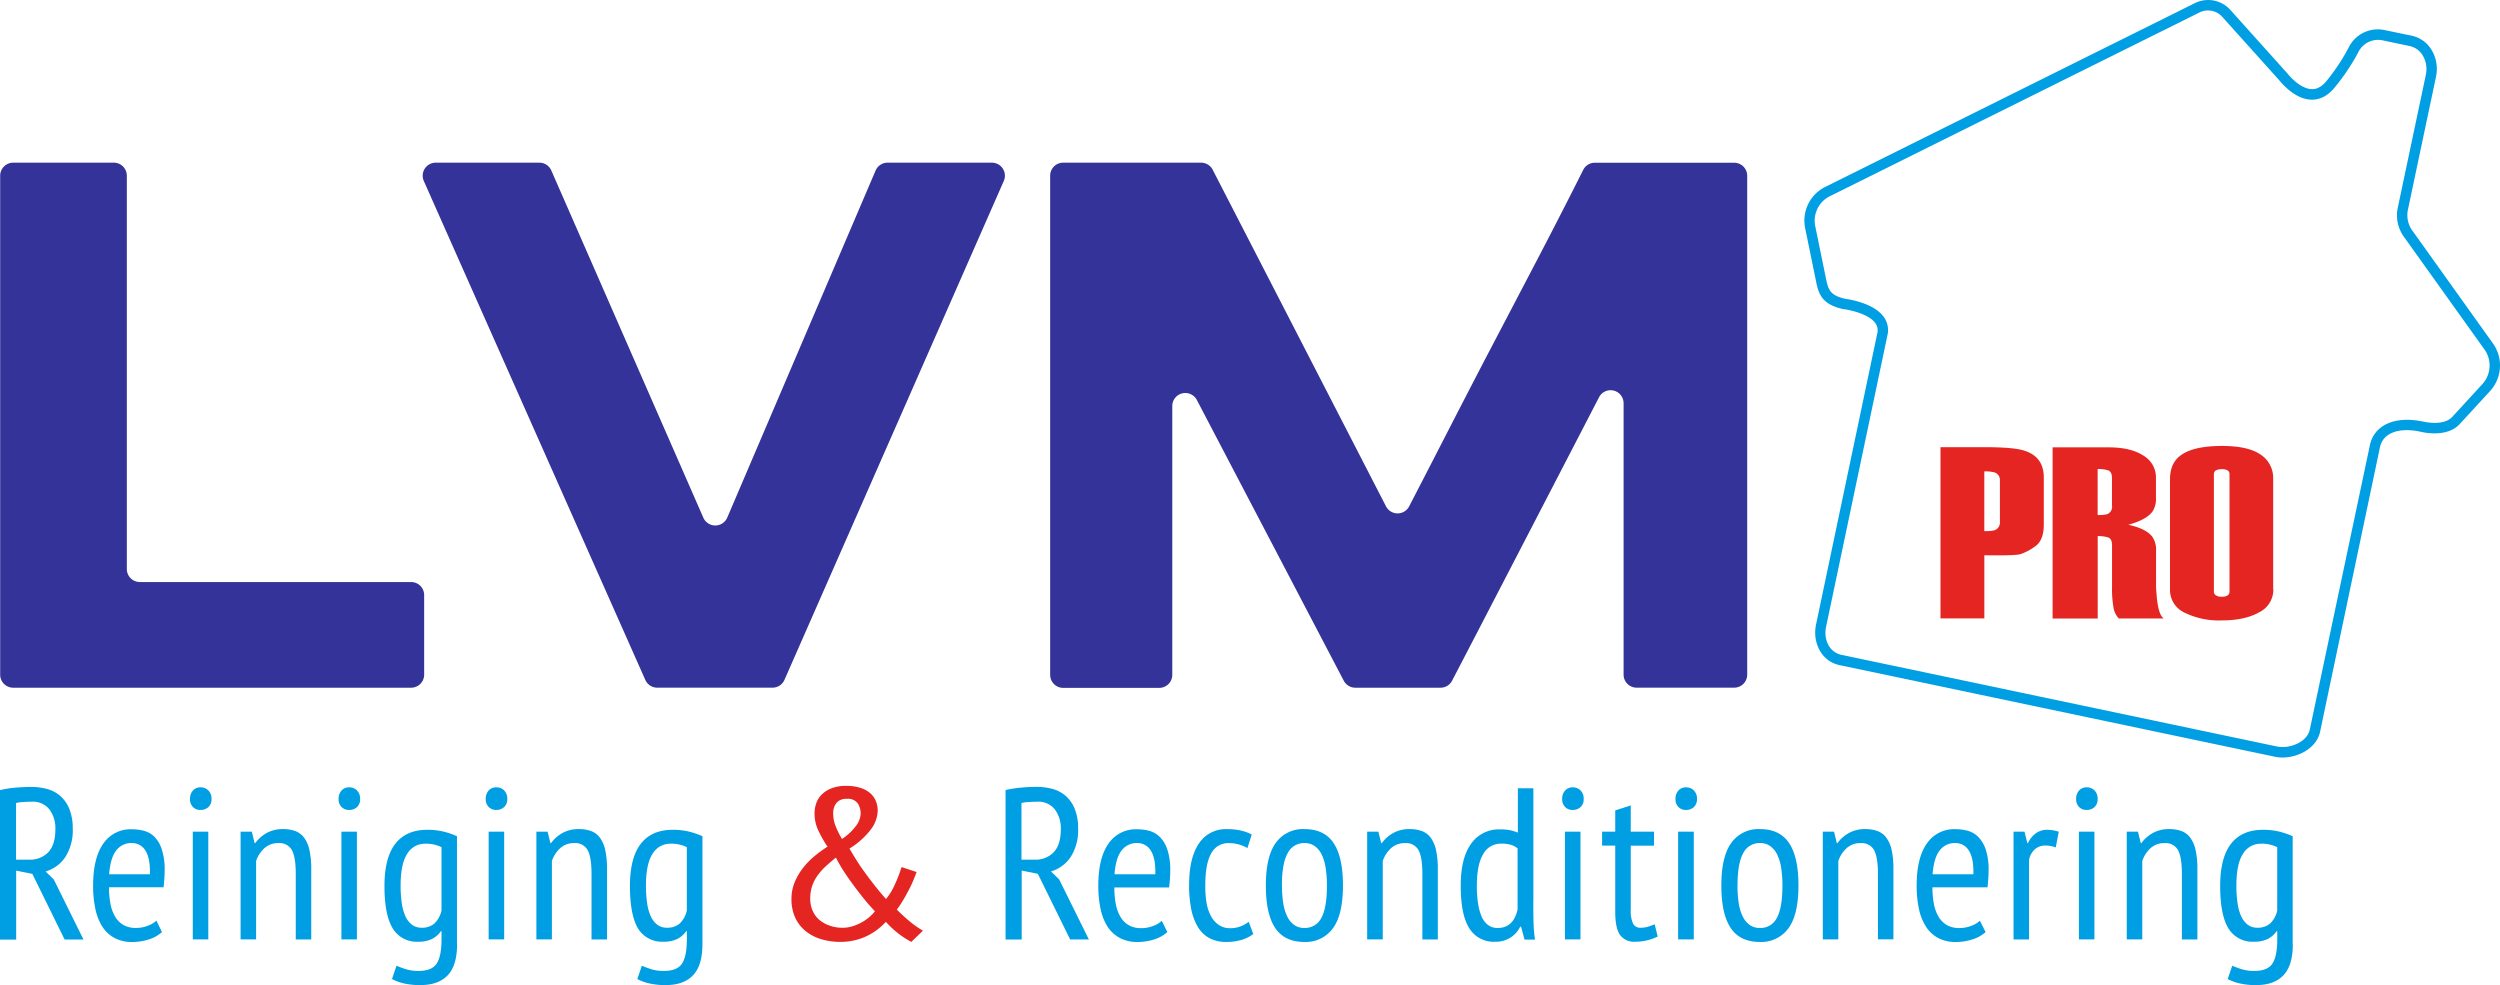
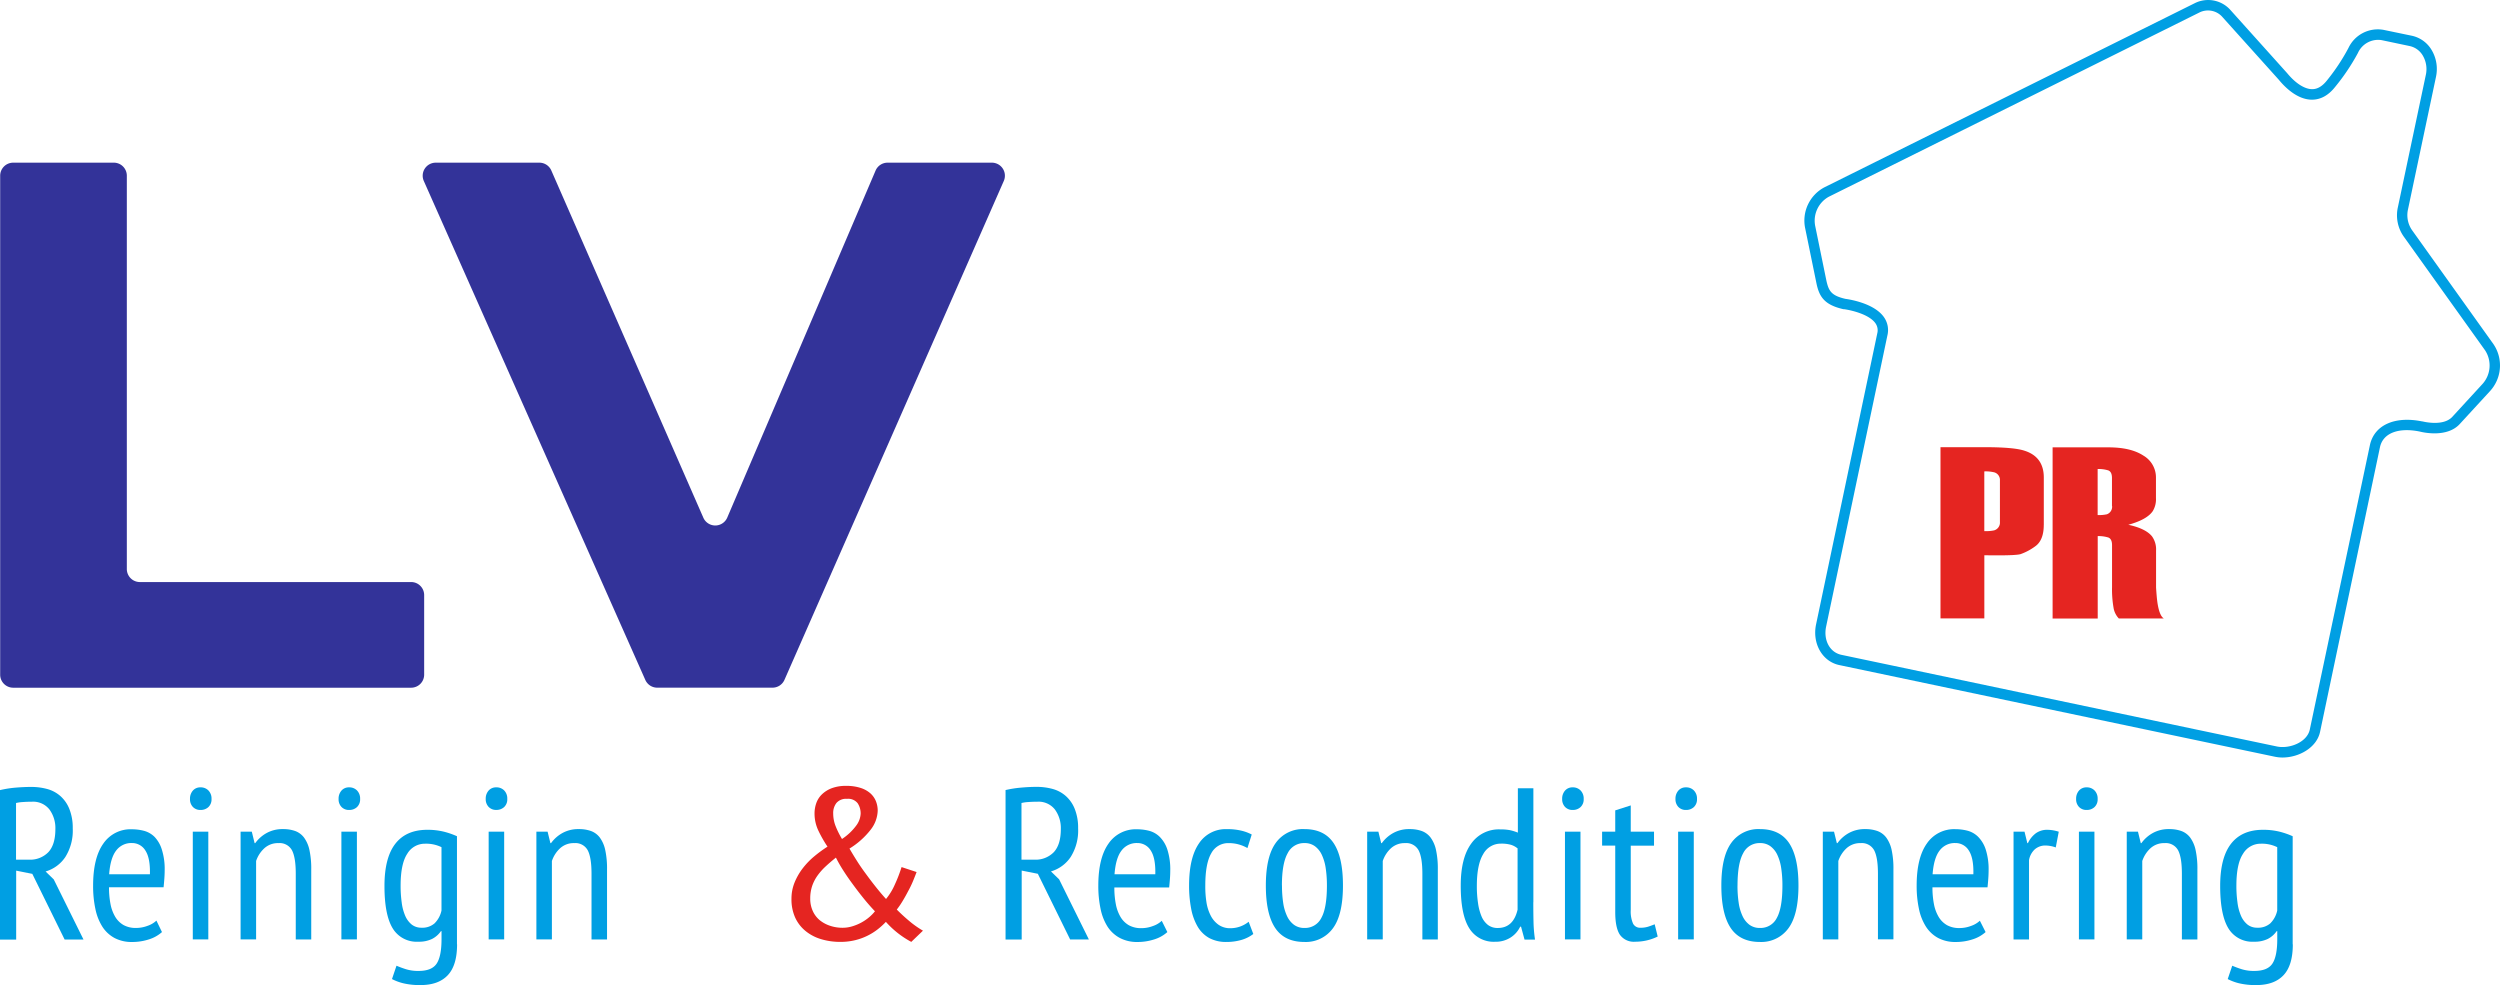
<svg xmlns="http://www.w3.org/2000/svg" id="Laag_1" data-name="Laag 1" viewBox="0 0 715.529 281.944">
  <defs>
    <style>      .cls-1 {        fill: #009fe3;      }      .cls-2 {        fill: #e52521;      }      .cls-3 {        fill: #339;      }    </style>
  </defs>
  <title>30c8678a-2268-4409-a60e-d77d4ded28c3</title>
  <path class="cls-1" d="M0,226.139a30.489,30.489,0,0,1,4.47-.71q2.43-.2,4.47-0.2a17.37,17.37,0,0,1,4.56.59,9.46,9.46,0,0,1,3.76,2,9.76,9.76,0,0,1,2.56,3.64,14.5,14.5,0,0,1,1,5.64,14.19,14.19,0,0,1-2.13,8.2,10.24,10.24,0,0,1-5.64,4.13l2.34,2.28,8.51,17.2H18.5l-9.25-18.8-4.62-.92v19.73H0v-42.78Zm4.62,19.91H8.3a7.26,7.26,0,0,0,5.55-2.16q2-2.16,2-6.6a9,9,0,0,0-1.7-5.61,5.93,5.93,0,0,0-5-2.22q-1.23,0-2.56.09a11.091,11.091,0,0,0-2,.28v16.21Z" />
  <path class="cls-1" d="M46.36,266.769a10.07,10.07,0,0,1-3.76,2.1,15.49,15.49,0,0,1-4.81.74,10.48,10.48,0,0,1-5-1.14,9.54,9.54,0,0,1-3.49-3.24,15.16,15.16,0,0,1-2-5.09,31.29,31.29,0,0,1-.65-6.66q0-7.89,2.9-12a9.43,9.43,0,0,1,8.2-4.13,13.859,13.859,0,0,1,3.42.43,6.81,6.81,0,0,1,3.05,1.73,9.19,9.19,0,0,1,2.08,3.58,18.6,18.6,0,0,1,.83,6.1q0,1-.09,2.25t-0.22,2.5H31.2a24.56,24.56,0,0,0,.43,4.81,11.16,11.16,0,0,0,1.36,3.67,6.64,6.64,0,0,0,2.37,2.34,7.15,7.15,0,0,0,3.61.83,9.28,9.28,0,0,0,3.3-.62,7,7,0,0,0,2.5-1.48Zm-3.45-16.54q0.12-4.62-1.29-6.78a4.42,4.42,0,0,0-3.88-2.16,5.38,5.38,0,0,0-4.5,2.16q-1.66,2.16-2,6.78H42.91Z" />
  <path class="cls-1" d="M54.38,228.669a3.46,3.46,0,0,1,.83-2.4,2.8,2.8,0,0,1,2.19-.92,3.06,3.06,0,0,1,2.25.89,3.29,3.29,0,0,1,.89,2.44,3,3,0,0,1-.89,2.31,3.18,3.18,0,0,1-2.25.83,2.9,2.9,0,0,1-2.19-.86A3.14,3.14,0,0,1,54.38,228.669Zm0.8,9.37h4.44v30.83H55.18v-30.83Z" />
  <path class="cls-1" d="M84.65,268.859v-18.8q0-4.62-1.08-6.69a4,4,0,0,0-3.85-2.06,5.76,5.76,0,0,0-4.07,1.48,8.69,8.69,0,0,0-2.35,3.63v22.44H68.86v-30.82h3.21l0.8,3.27h0.19a9.92,9.92,0,0,1,3.17-2.84,9.31,9.31,0,0,1,4.78-1.17,10.08,10.08,0,0,1,3.48.55,5.56,5.56,0,0,1,2.53,1.88,9.3,9.3,0,0,1,1.54,3.54,25,25,0,0,1,.52,5.61v20H84.64Z" />
  <path class="cls-1" d="M96.91,228.669a3.46,3.46,0,0,1,.83-2.4,2.8,2.8,0,0,1,2.19-.92,3.06,3.06,0,0,1,2.25.89,3.29,3.29,0,0,1,.89,2.44,3,3,0,0,1-.89,2.31,3.18,3.18,0,0,1-2.25.83,2.9,2.9,0,0,1-2.19-.86A3.14,3.14,0,0,1,96.91,228.669Zm0.8,9.37h4.44v30.83H97.71v-30.83Z" />
  <path class="cls-1" d="M130.82,270.279q0,6-2.65,8.82t-7.71,2.84a20.21,20.21,0,0,1-5.06-.52,14.42,14.42,0,0,1-3.21-1.2l1.29-3.82a28.828,28.828,0,0,0,2.71,1,11.63,11.63,0,0,0,3.64.49q3.76,0,5.15-2.1t1.39-7v-2.28H126.2a6.92,6.92,0,0,1-2.53,2.22,8.54,8.54,0,0,1-3.95.8,8,8,0,0,1-7.34-3.85q-2.34-3.85-2.34-12.11,0-8,3.05-12t9-4.07a19.7,19.7,0,0,1,5,.55,22.749,22.749,0,0,1,3.7,1.29v30.95Zm-4.44-27.8a10.05,10.05,0,0,0-4.75-1,5.83,5.83,0,0,0-5.06,2.87q-1.91,2.87-1.91,9.15a34.271,34.271,0,0,0,.31,4.78,14,14,0,0,0,1,3.82,6.56,6.56,0,0,0,1.88,2.53,4.41,4.41,0,0,0,2.81.89,5.29,5.29,0,0,0,3.7-1.23,7.23,7.23,0,0,0,2-3.7v-18.11h0.02Z" />
  <path class="cls-1" d="M139.02,228.669a3.46,3.46,0,0,1,.83-2.4,2.8,2.8,0,0,1,2.19-.92,3.06,3.06,0,0,1,2.26.88,3.29,3.29,0,0,1,.89,2.44,3,3,0,0,1-.89,2.31,3.18,3.18,0,0,1-2.25.83,2.9,2.9,0,0,1-2.19-.86A3.14,3.14,0,0,1,139.02,228.669Zm0.8,9.37h4.48v30.83h-4.44v-30.83h-0.04Z" />
  <path class="cls-1" d="M169.3,268.859v-18.8q0-4.62-1.08-6.69a4,4,0,0,0-3.85-2.06,5.76,5.76,0,0,0-4.07,1.48,8.69,8.69,0,0,0-2.34,3.64v22.44h-4.44v-30.83h3.21l0.8,3.27h0.19a9.92,9.92,0,0,1,3.17-2.84,9.31,9.31,0,0,1,4.78-1.17,10.08,10.08,0,0,1,3.48.55,5.56,5.56,0,0,1,2.53,1.88,9.3,9.3,0,0,1,1.54,3.54,25,25,0,0,1,.52,5.61v20H169.3v-0.02Z" />
-   <path class="cls-1" d="M201.04,270.279q0,6-2.65,8.82t-7.71,2.84a20.21,20.21,0,0,1-5.06-.52,14.42,14.42,0,0,1-3.21-1.2l1.29-3.82a28.828,28.828,0,0,0,2.71,1,11.63,11.63,0,0,0,3.64.49q3.76,0,5.15-2.1t1.39-7v-2.28H196.4a6.92,6.92,0,0,1-2.53,2.22,8.54,8.54,0,0,1-3.95.8,8,8,0,0,1-7.34-3.85q-2.28-3.85-2.28-12.11,0-8,3.05-12t9-4.07a19.7,19.7,0,0,1,5,.55,22.749,22.749,0,0,1,3.7,1.29v30.95Zm-4.44-27.8a10.05,10.05,0,0,0-4.75-1,5.83,5.83,0,0,0-5.06,2.87q-1.91,2.87-1.91,9.15a34.271,34.271,0,0,0,.31,4.78,14,14,0,0,0,1,3.82,6.56,6.56,0,0,0,1.88,2.53,4.41,4.41,0,0,0,2.81.89,5.29,5.29,0,0,0,3.7-1.23,7.23,7.23,0,0,0,2-3.7v-18.11h0.02Z" />
  <path class="cls-2" d="M226.53,257.229a12.24,12.24,0,0,1,.89-4.65,17.43,17.43,0,0,1,2.34-4.07,21.46,21.46,0,0,1,3.3-3.42,37.659,37.659,0,0,1,3.78-2.77,35.77,35.77,0,0,1-2.6-4.56,11.36,11.36,0,0,1-1.11-4.93,8.92,8.92,0,0,1,.48-2.9,6.48,6.48,0,0,1,1.59-2.53,8.23,8.23,0,0,1,2.82-1.79,11.26,11.26,0,0,1,4.15-.68,12.9,12.9,0,0,1,4.26.62,7.75,7.75,0,0,1,2.78,1.6,6.08,6.08,0,0,1,1.52,2.25,7.31,7.31,0,0,1,.48,2.62,9.29,9.29,0,0,1-2,5.43,22.52,22.52,0,0,1-6.08,5.42q1,1.73,2.19,3.61t2.6,3.76q1.37,1.88,2.82,3.7t2.85,3.36a17.38,17.38,0,0,0,2.52-4.13,41.3,41.3,0,0,0,1.93-5l4.3,1.42q-0.37,1-1,2.53a28.184,28.184,0,0,1-1.45,3q-0.78,1.51-1.63,2.9a23.221,23.221,0,0,1-1.59,2.31,54.846,54.846,0,0,0,4.12,3.73,27.64,27.64,0,0,0,3.37,2.31l-3.34,3.21a26.37,26.37,0,0,1-7.27-5.73,20.7,20.7,0,0,1-2.34,2.13,17,17,0,0,1-6.45,3.11,17.5,17.5,0,0,1-4.26.49,18.82,18.82,0,0,1-5.45-.77,12.78,12.78,0,0,1-4.45-2.31,10.71,10.71,0,0,1-3-3.85A12.67,12.67,0,0,1,226.53,257.229Zm23.88,3.58q-1.71-1.79-3.34-3.82t-3.11-4.07q-1.48-2-2.71-3.95a39.342,39.342,0,0,1-2-3.51q-1.56,1.23-2.89,2.47a17.58,17.58,0,0,0-2.34,2.62,11.42,11.42,0,0,0-1.56,3,11.14,11.14,0,0,0-.56,3.61,8.36,8.36,0,0,0,.74,3.61,7.32,7.32,0,0,0,2,2.62,9.37,9.37,0,0,0,3,1.6,11.09,11.09,0,0,0,3.52.55,9.57,9.57,0,0,0,2.82-.43,13.621,13.621,0,0,0,2.63-1.11,12.9,12.9,0,0,0,2.19-1.51,11.76,11.76,0,0,0,1.6-1.64Zm-11.94-28a9.93,9.93,0,0,0,.7,3.66,24.659,24.659,0,0,0,1.82,3.66,16,16,0,0,0,4.19-4,6.17,6.17,0,0,0,1.15-3.22,5.28,5.28,0,0,0-.85-3,3.44,3.44,0,0,0-3.08-1.27,3.59,3.59,0,0,0-3,1.18,4.66,4.66,0,0,0-.93,3v-0.01Z" />
  <path class="cls-1" d="M287.75,226.139a30.489,30.489,0,0,1,4.47-.71q2.43-.22,4.47-0.22a17.37,17.37,0,0,1,4.56.59,9.46,9.46,0,0,1,3.76,2,9.76,9.76,0,0,1,2.56,3.64,14.5,14.5,0,0,1,1,5.64,14.19,14.19,0,0,1-2.13,8.2,10.24,10.24,0,0,1-5.64,4.13l2.34,2.28,8.51,17.2h-5.36l-9.25-18.8-4.62-.92V268.9H287.8v-42.76h-0.05Zm4.62,19.91h3.7a7.26,7.26,0,0,0,5.55-2.16q2-2.16,2-6.6a9,9,0,0,0-1.7-5.61,5.93,5.93,0,0,0-5-2.22q-1.23,0-2.56.09a11.091,11.091,0,0,0-2,.28v16.21Z" />
  <path class="cls-1" d="M334.11,266.769a10.07,10.07,0,0,1-3.76,2.1,15.49,15.49,0,0,1-4.81.74,10.48,10.48,0,0,1-5-1.14,9.54,9.54,0,0,1-3.54-3.24,15.16,15.16,0,0,1-2-5.09,31.29,31.29,0,0,1-.65-6.66q0-7.89,2.9-12a9.43,9.43,0,0,1,8.2-4.13,13.859,13.859,0,0,1,3.42.43,6.81,6.81,0,0,1,3.05,1.73,9.19,9.19,0,0,1,2.19,3.64,18.6,18.6,0,0,1,.83,6.1q0,1-.09,2.25t-0.22,2.5H318.94a24.561,24.561,0,0,0,.43,4.81,11.16,11.16,0,0,0,1.36,3.67,6.64,6.64,0,0,0,2.37,2.34,7.15,7.15,0,0,0,3.61.83,9.28,9.28,0,0,0,3.3-.62,7,7,0,0,0,2.5-1.48Zm-3.45-16.54q0.12-4.62-1.29-6.78a4.42,4.42,0,0,0-3.88-2.16,5.38,5.38,0,0,0-4.5,2.16q-1.66,2.16-2,6.78h11.67Z" />
  <path class="cls-1" d="M358.71,267.319a10.4,10.4,0,0,1-3.51,1.73,15.2,15.2,0,0,1-4.13.55,10.08,10.08,0,0,1-5-1.14,8.81,8.81,0,0,1-3.3-3.27,16,16,0,0,1-1.85-5.12,34.521,34.521,0,0,1-.59-6.63q0-7.89,2.8-12a9.14,9.14,0,0,1,8-4.13,17.26,17.26,0,0,1,4.13.43,12.4,12.4,0,0,1,3,1.11l-1.23,3.88a10.58,10.58,0,0,0-5.36-1.42,5.46,5.46,0,0,0-5,2.93q-1.7,2.93-1.7,9.22a28.88,28.88,0,0,0,.33,4.77,12.65,12.65,0,0,0,1.23,3.85,7.22,7.22,0,0,0,2.22,2.59,5.74,5.74,0,0,0,3.39,1,8.36,8.36,0,0,0,5.24-1.85Z" />
  <path class="cls-1" d="M362.3,253.449q0-8.32,2.87-12.24a9.52,9.52,0,0,1,8.17-3.91q5.67,0,8.35,4t2.68,12.15q0,8.38-2.9,12.27a9.57,9.57,0,0,1-8.14,3.88q-5.67,0-8.35-4T362.3,253.449Zm4.62,0a32.742,32.742,0,0,0,.34,4.93,13.491,13.491,0,0,0,1.11,3.82,6.44,6.44,0,0,0,2,2.5,4.9,4.9,0,0,0,3,.89,5.19,5.19,0,0,0,4.81-2.87q1.6-2.87,1.6-9.28a33.134,33.134,0,0,0-.34-4.9,13.59,13.59,0,0,0-1.11-3.85,6.47,6.47,0,0,0-2-2.5,4.91,4.91,0,0,0-3-.89,5.19,5.19,0,0,0-4.78,2.9q-1.65,2.9-1.65,9.25h0.02Z" />
  <path class="cls-1" d="M407.1,268.859v-18.8q0-4.62-1.08-6.69a4,4,0,0,0-3.85-2.06,5.77,5.77,0,0,0-4.07,1.48,8.69,8.69,0,0,0-2.34,3.64v22.44H391.3v-30.83h3.21l0.8,3.27h0.19a9.92,9.92,0,0,1,3.17-2.84,9.31,9.31,0,0,1,4.78-1.17,10.08,10.08,0,0,1,3.48.55,5.56,5.56,0,0,1,2.53,1.88,9.3,9.3,0,0,1,1.54,3.54,25.051,25.051,0,0,1,.52,5.61v20H407.1v-0.02Z" />
  <path class="cls-1" d="M438.85,258.229q0,3.14.06,5.7a40.1,40.1,0,0,0,.43,5h-3l-1-3.7h-0.25a7.49,7.49,0,0,1-2.71,3.08,7.82,7.82,0,0,1-4.44,1.23,8.17,8.17,0,0,1-7.43-3.88q-2.44-3.88-2.43-12.21,0-7.89,3-12a9.65,9.65,0,0,1,8.23-4.07,14.73,14.73,0,0,1,2.84.22,13.69,13.69,0,0,1,2.28.71v-12.7h4.44v32.62h-0.02Zm-4.44-15.35a5.49,5.49,0,0,0-1.94-1.08,9.87,9.87,0,0,0-2.87-.34,5.68,5.68,0,0,0-5.09,3q-1.82,3-1.82,9.12a32.121,32.121,0,0,0,.34,4.9,15.08,15.08,0,0,0,1,3.79,6.08,6.08,0,0,0,1.85,2.47,4.51,4.51,0,0,0,2.8.86q4.44,0,5.67-5.24v-17.45Z" />
  <path class="cls-1" d="M447.11,228.669a3.46,3.46,0,0,1,.83-2.4,2.8,2.8,0,0,1,2.19-.92,3.05,3.05,0,0,1,2.25.89,3.29,3.29,0,0,1,.89,2.44,3,3,0,0,1-.89,2.31,3.18,3.18,0,0,1-2.25.83,2.9,2.9,0,0,1-2.19-.86A3.15,3.15,0,0,1,447.11,228.669Zm0.8,9.37h4.44v30.83h-4.44v-30.83Z" />
  <path class="cls-1" d="M458.52,238.039h3.78v-6.1l4.44-1.42v7.52h6.66v4h-6.66v18.37a8.74,8.74,0,0,0,.65,3.92,2.23,2.23,0,0,0,2.13,1.2,7.21,7.21,0,0,0,2.13-.28q0.89-.28,1.94-0.71l0.86,3.51a14.46,14.46,0,0,1-6.41,1.48,4.89,4.89,0,0,1-4.41-2q-1.33-2-1.33-6.5v-19h-3.76v-4Z" />
  <path class="cls-1" d="M479.54,228.669a3.46,3.46,0,0,1,.83-2.4,2.8,2.8,0,0,1,2.19-.92,3.05,3.05,0,0,1,2.25.89,3.29,3.29,0,0,1,.89,2.44,3,3,0,0,1-.89,2.31,3.18,3.18,0,0,1-2.25.83,2.9,2.9,0,0,1-2.19-.86A3.15,3.15,0,0,1,479.54,228.669Zm0.8,9.37h4.44v30.83H480.3v-30.83h0.04Z" />
  <path class="cls-1" d="M492.67,253.449q0-8.32,2.87-12.24a9.52,9.52,0,0,1,8.17-3.91q5.67,0,8.35,4t2.68,12.15q0,8.38-2.9,12.27a9.57,9.57,0,0,1-8.14,3.88q-5.67,0-8.35-4T492.67,253.449Zm4.62,0a32.738,32.738,0,0,0,.34,4.93,13.49,13.49,0,0,0,1.11,3.82,6.44,6.44,0,0,0,2,2.5,4.9,4.9,0,0,0,3,.89,5.18,5.18,0,0,0,4.81-2.87q1.6-2.87,1.6-9.28a33.047,33.047,0,0,0-.34-4.9,13.561,13.561,0,0,0-1.11-3.85,6.48,6.48,0,0,0-2-2.5,4.91,4.91,0,0,0-3-.89,5.19,5.19,0,0,0-4.78,2.9q-1.62,2.9-1.62,9.25h-0.01Z" />
  <path class="cls-1" d="M537.49,268.859v-18.8q0-4.62-1.08-6.69a4,4,0,0,0-3.85-2.06,5.77,5.77,0,0,0-4.07,1.48,8.69,8.69,0,0,0-2.34,3.64v22.44h-4.44v-30.83h3.21l0.8,3.27h0.19a9.92,9.92,0,0,1,3.17-2.84,9.31,9.31,0,0,1,4.78-1.17,10.08,10.08,0,0,1,3.48.55,5.56,5.56,0,0,1,2.53,1.88,9.3,9.3,0,0,1,1.53,3.5,25.053,25.053,0,0,1,.52,5.61v20h-4.44Z" />
  <path class="cls-1" d="M568.3,266.769a10.08,10.08,0,0,1-3.76,2.1,15.5,15.5,0,0,1-4.81.74,10.48,10.48,0,0,1-5-1.14,9.53,9.53,0,0,1-3.51-3.27,15.16,15.16,0,0,1-2-5.09,31.262,31.262,0,0,1-.65-6.66q0-7.89,2.9-12a9.43,9.43,0,0,1,8.2-4.13,13.86,13.86,0,0,1,3.42.43,6.81,6.81,0,0,1,3.05,1.73,9.19,9.19,0,0,1,2.19,3.64,18.61,18.61,0,0,1,.83,6.1q0,1-.09,2.25t-0.22,2.5H553.09a24.639,24.639,0,0,0,.43,4.81,11.171,11.171,0,0,0,1.36,3.67,6.64,6.64,0,0,0,2.37,2.34,7.14,7.14,0,0,0,3.61.83,9.27,9.27,0,0,0,3.3-.62,7,7,0,0,0,2.5-1.48Zm-3.5-16.54q0.12-4.62-1.29-6.78a4.42,4.42,0,0,0-3.88-2.16,5.38,5.38,0,0,0-4.5,2.16q-1.66,2.16-2,6.78H564.8Z" />
  <path class="cls-1" d="M576.3,238.039h3.14l0.8,3.27h0.18a7.36,7.36,0,0,1,2.25-2.81,5.52,5.52,0,0,1,3.36-1,11,11,0,0,1,3.21.55l-0.86,4.5a8.82,8.82,0,0,0-2.84-.55,4.54,4.54,0,0,0-3.21,1.14,5.43,5.43,0,0,0-1.6,3.05v22.69H576.3v-30.84Z" />
  <path class="cls-1" d="M594.21,228.669a3.46,3.46,0,0,1,.83-2.4,2.8,2.8,0,0,1,2.19-.92,3.05,3.05,0,0,1,2.25.89,3.29,3.29,0,0,1,.89,2.44,3,3,0,0,1-.89,2.31,3.18,3.18,0,0,1-2.25.83,2.9,2.9,0,0,1-2.19-.86A3.15,3.15,0,0,1,594.21,228.669Zm0.8,9.37h4.44v30.83h-4.44v-30.83Z" />
  <path class="cls-1" d="M624.48,268.859v-18.8q0-4.62-1.08-6.69a4,4,0,0,0-3.85-2.06,5.77,5.77,0,0,0-4.07,1.48,8.69,8.69,0,0,0-2.34,3.64v22.44H608.7v-30.83h3.21l0.8,3.27h0.19a9.92,9.92,0,0,1,3.17-2.84,9.31,9.31,0,0,1,4.78-1.17,10.08,10.08,0,0,1,3.48.55,5.56,5.56,0,0,1,2.53,1.88,9.3,9.3,0,0,1,1.54,3.54,25.053,25.053,0,0,1,.52,5.61v20h-4.44v-0.02Z" />
  <path class="cls-1" d="M656.23,270.279q0,6-2.65,8.82t-7.71,2.84a20.219,20.219,0,0,1-5.06-.52,14.441,14.441,0,0,1-3.21-1.2l1.29-3.82q1.329,0.567,2.71,1a11.63,11.63,0,0,0,3.64.49q3.76,0,5.15-2.1t1.39-7v-2.28H651.6a6.92,6.92,0,0,1-2.53,2.22,8.54,8.54,0,0,1-3.95.8,8,8,0,0,1-7.34-3.85q-2.34-3.85-2.34-12.11,0-8,3.05-12t9-4.07a19.69,19.69,0,0,1,5,.55,22.768,22.768,0,0,1,3.7,1.29v30.95Zm-4.44-27.8a10,10,0,0,0-4.75-1,5.83,5.83,0,0,0-5.05,2.87q-1.91,2.87-1.91,9.15a34.264,34.264,0,0,0,.31,4.78,14,14,0,0,0,1,3.82,6.57,6.57,0,0,0,1.88,2.53,4.4,4.4,0,0,0,2.8.89,5.29,5.29,0,0,0,3.7-1.23,7.23,7.23,0,0,0,2-3.7v-18.11h0.02Z" />
  <path class="cls-3" d="M36.3,50.289v112.57a3.73,3.73,0,0,0,3.73,3.73h77.64a3.73,3.73,0,0,1,3.73,3.73V193.1a3.73,3.73,0,0,1-3.73,3.73H3.78A3.73,3.73,0,0,1,.05,193.1V50.289a3.73,3.73,0,0,1,3.73-3.73H32.6A3.73,3.73,0,0,1,36.3,50.289Z" />
  <path class="cls-3" d="M253.98,46.559h29.9a3.73,3.73,0,0,1,3.42,5.23l-62.78,142.8a3.73,3.73,0,0,1-3.41,2.23h-33a3.73,3.73,0,0,1-3.41-2.21L121.3,51.8a3.73,3.73,0,0,1,3.41-5.24h29.67a3.73,3.73,0,0,1,3.41,2.23l43.51,99.37a3.73,3.73,0,0,0,6.84,0l42.45-99.31A3.73,3.73,0,0,1,253.98,46.559Z" />
-   <path class="cls-3" d="M500.07,50.289v142.8a3.73,3.73,0,0,1-3.73,3.73H468.42a3.73,3.73,0,0,1-3.73-3.73h0v-77.71a3.72,3.72,0,0,0-7-1.73C445.75,136.7,422.3,182,415.6,194.829a3.71,3.71,0,0,1-3.3,2H387.9a3.73,3.73,0,0,1-3.3-2l-42.08-80.41a3.73,3.73,0,0,0-7,1.73v77a3.73,3.73,0,0,1-3.73,3.73H304.3a3.73,3.73,0,0,1-3.73-3.73h0V50.289a3.73,3.73,0,0,1,3.73-3.73h39.46a3.73,3.73,0,0,1,3.31,2l49.62,96.36a3.73,3.73,0,0,0,6.63,0q4.58-8.85,9.1-17.65,6.16-12,12.43-24.07,7.16-13.66,14.89-28.44,7.14-13.66,13.42-26.18a3.69,3.69,0,0,1,3.32-2H496.3a3.73,3.73,0,0,1,3.77,3.69v0.02Z" />
  <path class="cls-2" d="M584.95,150.229q0,4.48-2.54,6.2a16,16,0,0,1-4.1,2.17q-1.57.46-10.37,0.32v18.07H555.39v-49h12.64q8.34,0,11.37,1,5.56,1.75,5.56,7.7v13.54h-0.01Zm-12.55-.86v-11.84a2.25,2.25,0,0,0-1.58-2.33,10.42,10.42,0,0,0-2.89-.28v17.09a11,11,0,0,0,2.8-.21,2.3,2.3,0,0,0,1.67-2.41v-0.02Z" />
  <path class="cls-2" d="M619.3,177.009H606.43a5.79,5.79,0,0,1-1.52-3.12,30.925,30.925,0,0,1-.42-5.85v-12q0-1.82-1.1-2.21a9.47,9.47,0,0,0-3-.39v23.6H587.48v-49h16q6.4,0,10,2.37a7.22,7.22,0,0,1,3.58,6.27v5.86a6.54,6.54,0,0,1-.92,3.76q-1.67,2.44-7,3.9,4.94,1.05,6.78,3.3a6.38,6.38,0,0,1,1.17,4.07v10.59q0.17,2.6.34,3.93Q617.97,176.169,619.3,177.009Zm-14.83-32.2v-8q0-1.81-1.1-2.19a9.54,9.54,0,0,0-3-.38v13.17a10.17,10.17,0,0,0,2.63-.21,2.27,2.27,0,0,0,1.5-2.39h-0.03Z" />
-   <path class="cls-2" d="M650.66,168.679a7.22,7.22,0,0,1-4.09,6.58q-4.09,2.31-10.66,2.31a22.34,22.34,0,0,1-10.7-2.24,7.12,7.12,0,0,1-4.13-6.58v-31.59q0-4.69,3.2-6.93,3.62-2.59,11.71-2.59,7.41,0,11,2.45a8,8,0,0,1,3.62,7v31.59h0.05Zm-12.55.63v-33.55a1.25,1.25,0,0,0-.53-1.12,3.06,3.06,0,0,0-1.66-.35,3.3,3.3,0,0,0-1.71.35,1.22,1.22,0,0,0-.57,1.13v33.54a1.24,1.24,0,0,0,.57,1.09,3,3,0,0,0,1.71.39,2.83,2.83,0,0,0,1.66-.39,1.27,1.27,0,0,0,.53-1.1v0.01Z" />
  <path class="cls-1" d="M653.3,216.809a10.6,10.6,0,0,1-2.18-.22l-124.65-26.23c-4.87-1-7.82-6.12-6.7-11.6L537.3,95.4a3.49,3.49,0,0,0-.55-2.91c-1.85-2.6-7.14-3.76-9-4h-0.16c-5.45-1.24-6.91-3.57-7.71-7.45l-3.21-15.67a10.77,10.77,0,0,1,5.46-11.74l106-52.7a8.53,8.53,0,0,1,10.25,1.94l16.24,18.08c2.4,2.91,5,4.57,7.15,4.57h0c1.51,0,2.89-.82,4.21-2.47a57.557,57.557,0,0,0,6.16-9.29,9.29,9.29,0,0,1,10.07-5.21l8.09,1.68a8.71,8.71,0,0,1,5.79,4.31,10.62,10.62,0,0,1,1.11,7.49l-8,37.88a7.54,7.54,0,0,0,1.13,5.93l23.34,32.68a10.86,10.86,0,0,1-1,13.42l-8.55,9.3c-3.69,4.2-10.83,2.47-11.59,2.27-6.13-1.23-10.48.47-11.35,4.46l-17.14,81.45C663.09,214.029,657.93,216.809,653.3,216.809ZM528.19,85.539c0.92,0.12,8.14,1.18,11,5.21a6.41,6.41,0,0,1,1,5.28l-17.54,83.34c-0.8,3.89,1.08,7.36,4.38,8.05l124.63,26.23c3.63,0.77,8.65-1.22,9.43-4.83l17.21-81.44c1.24-5.71,7.09-8.36,14.92-6.77h0.1c0.06,0,6,1.59,8.62-1.37l8.57-9.33a7.91,7.91,0,0,0,.75-9.64l-23.35-32.66a10.54,10.54,0,0,1-1.61-8.29l8-37.88a7.64,7.64,0,0,0-.78-5.38,5.75,5.75,0,0,0-3.8-2.87l-8.06-1.7a6.33,6.33,0,0,0-6.79,3.66,60.5,60.5,0,0,1-6.57,9.78c-1.89,2.37-4.09,3.58-6.53,3.6h-0.06c-4.17,0-7.71-3.54-9.46-5.67l-0.07-.08-16.09-17.9a5.49,5.49,0,0,0-6.68-1.26l-106,52.7a7.83,7.83,0,0,0-3.86,8.45l3.21,15.67C523.41,83.229,524.09,84.6,528.19,85.539Z" />
</svg>